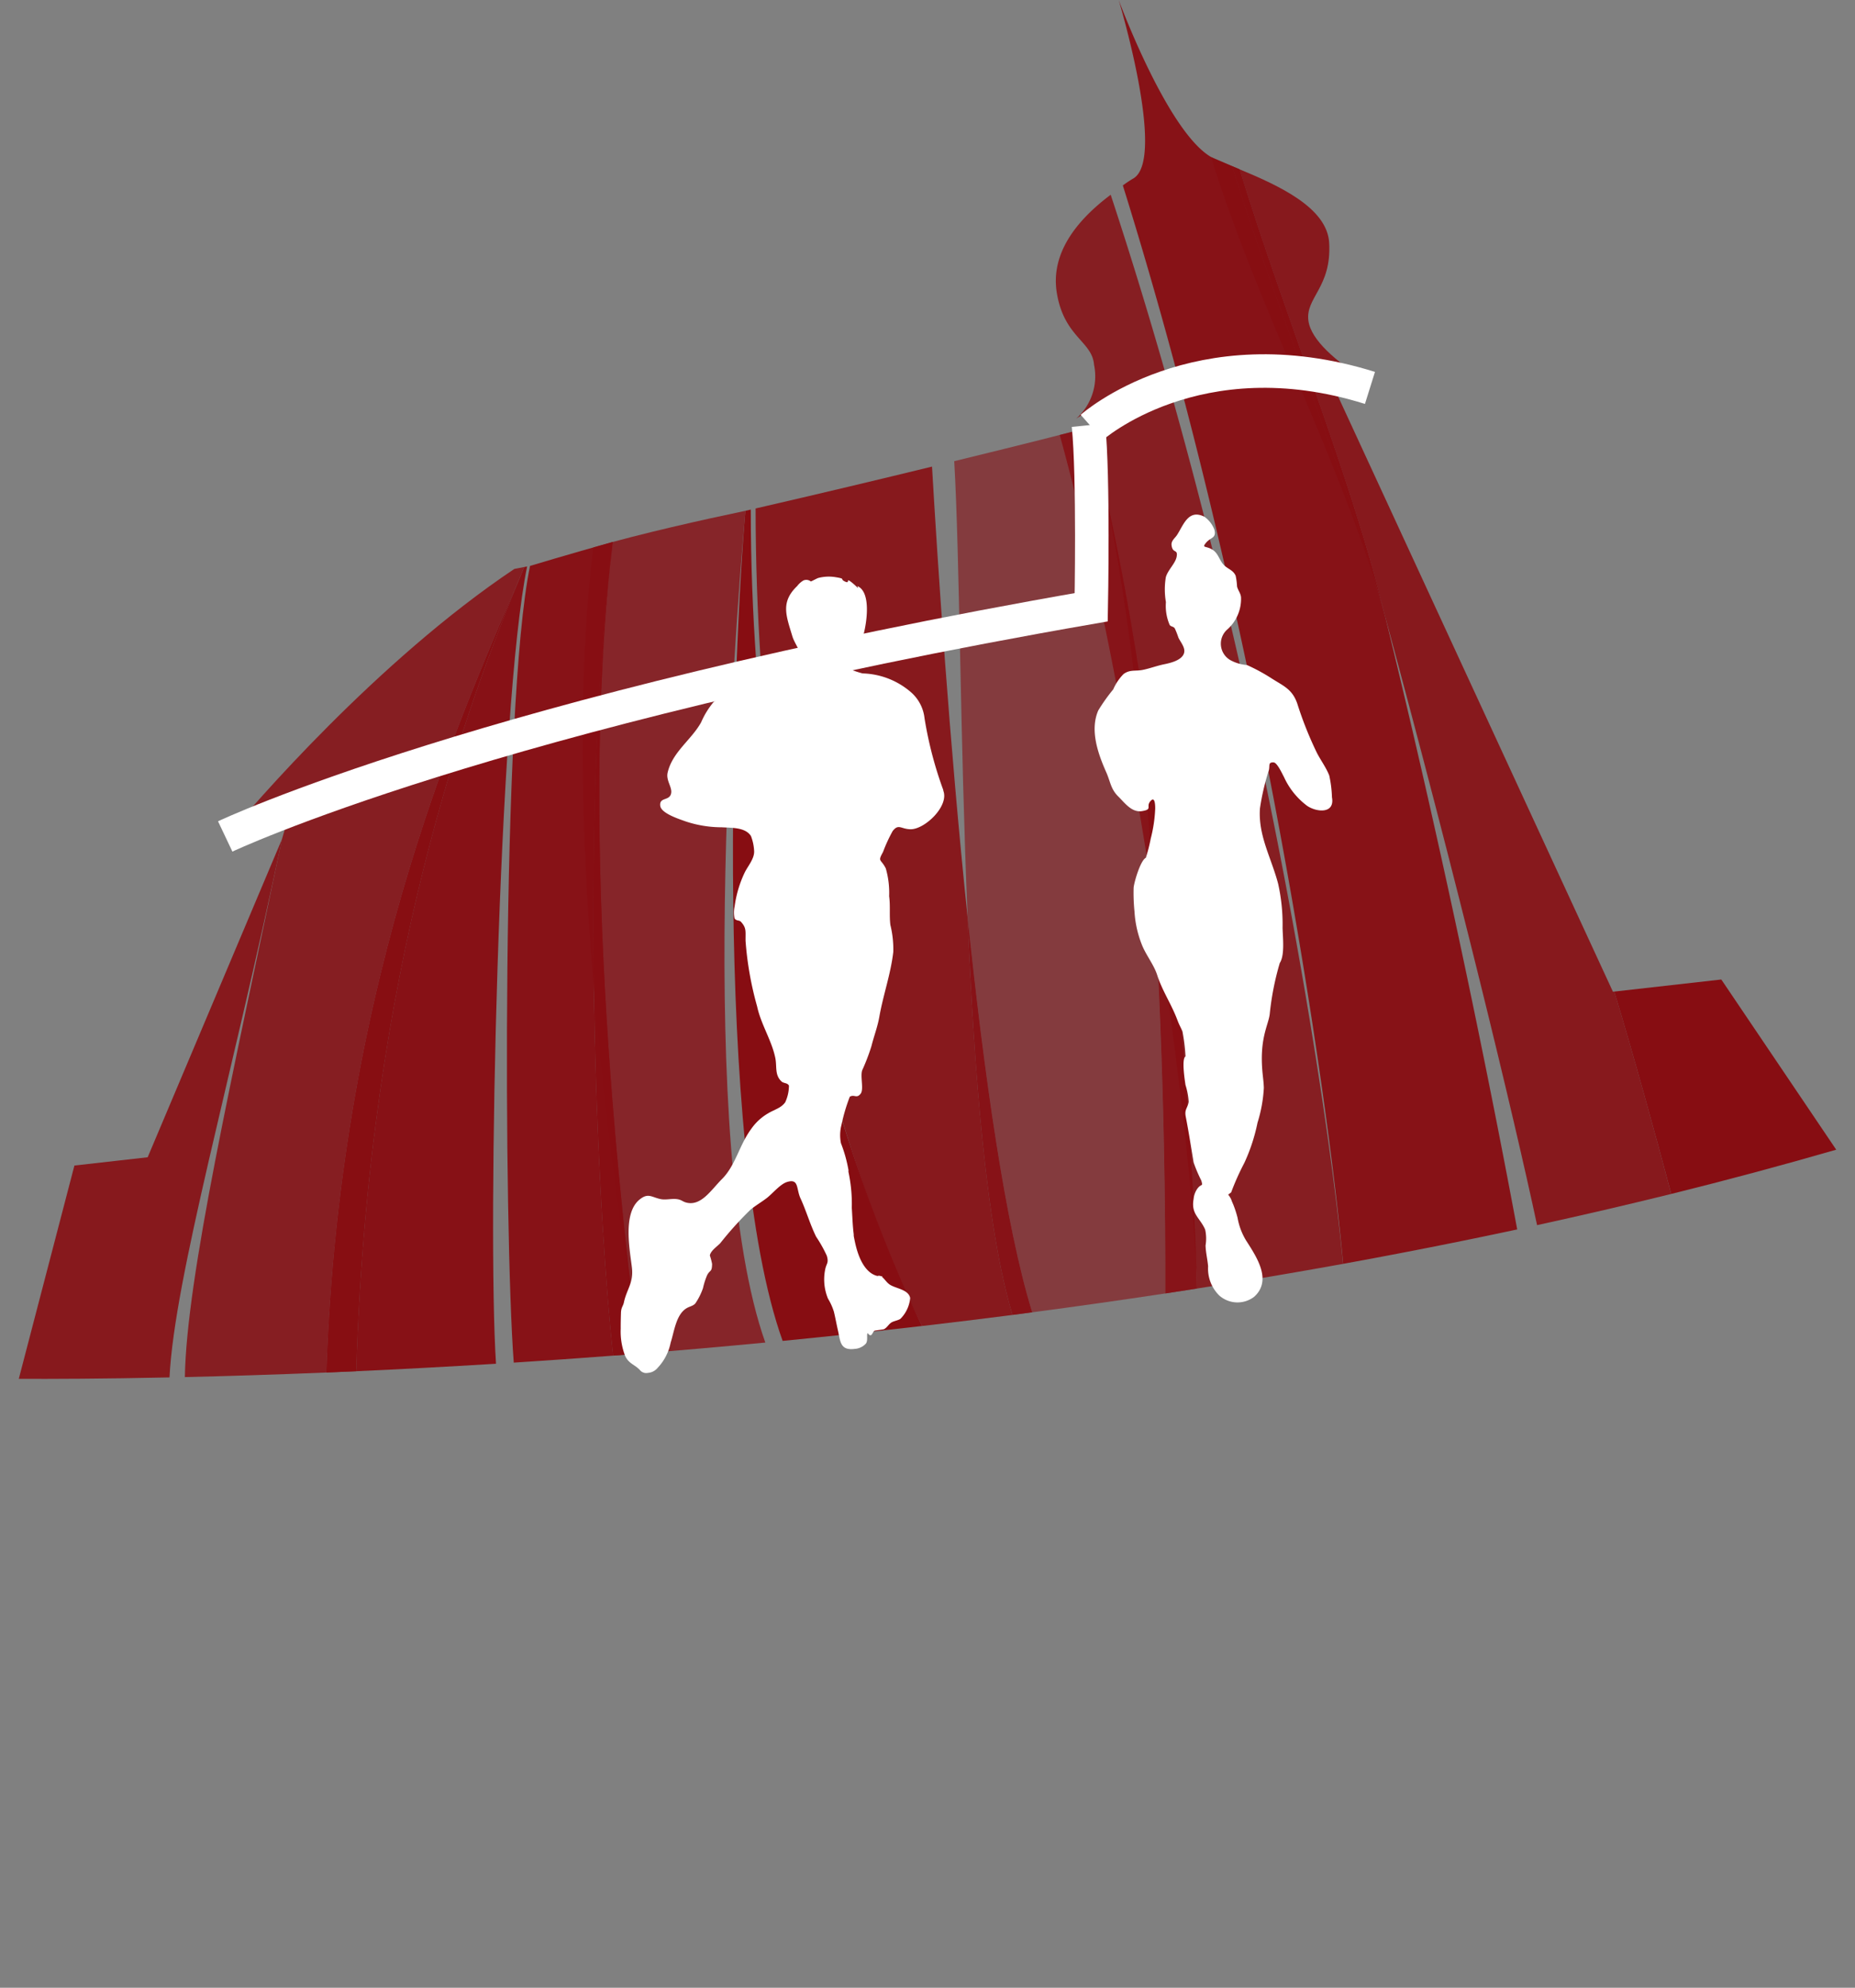
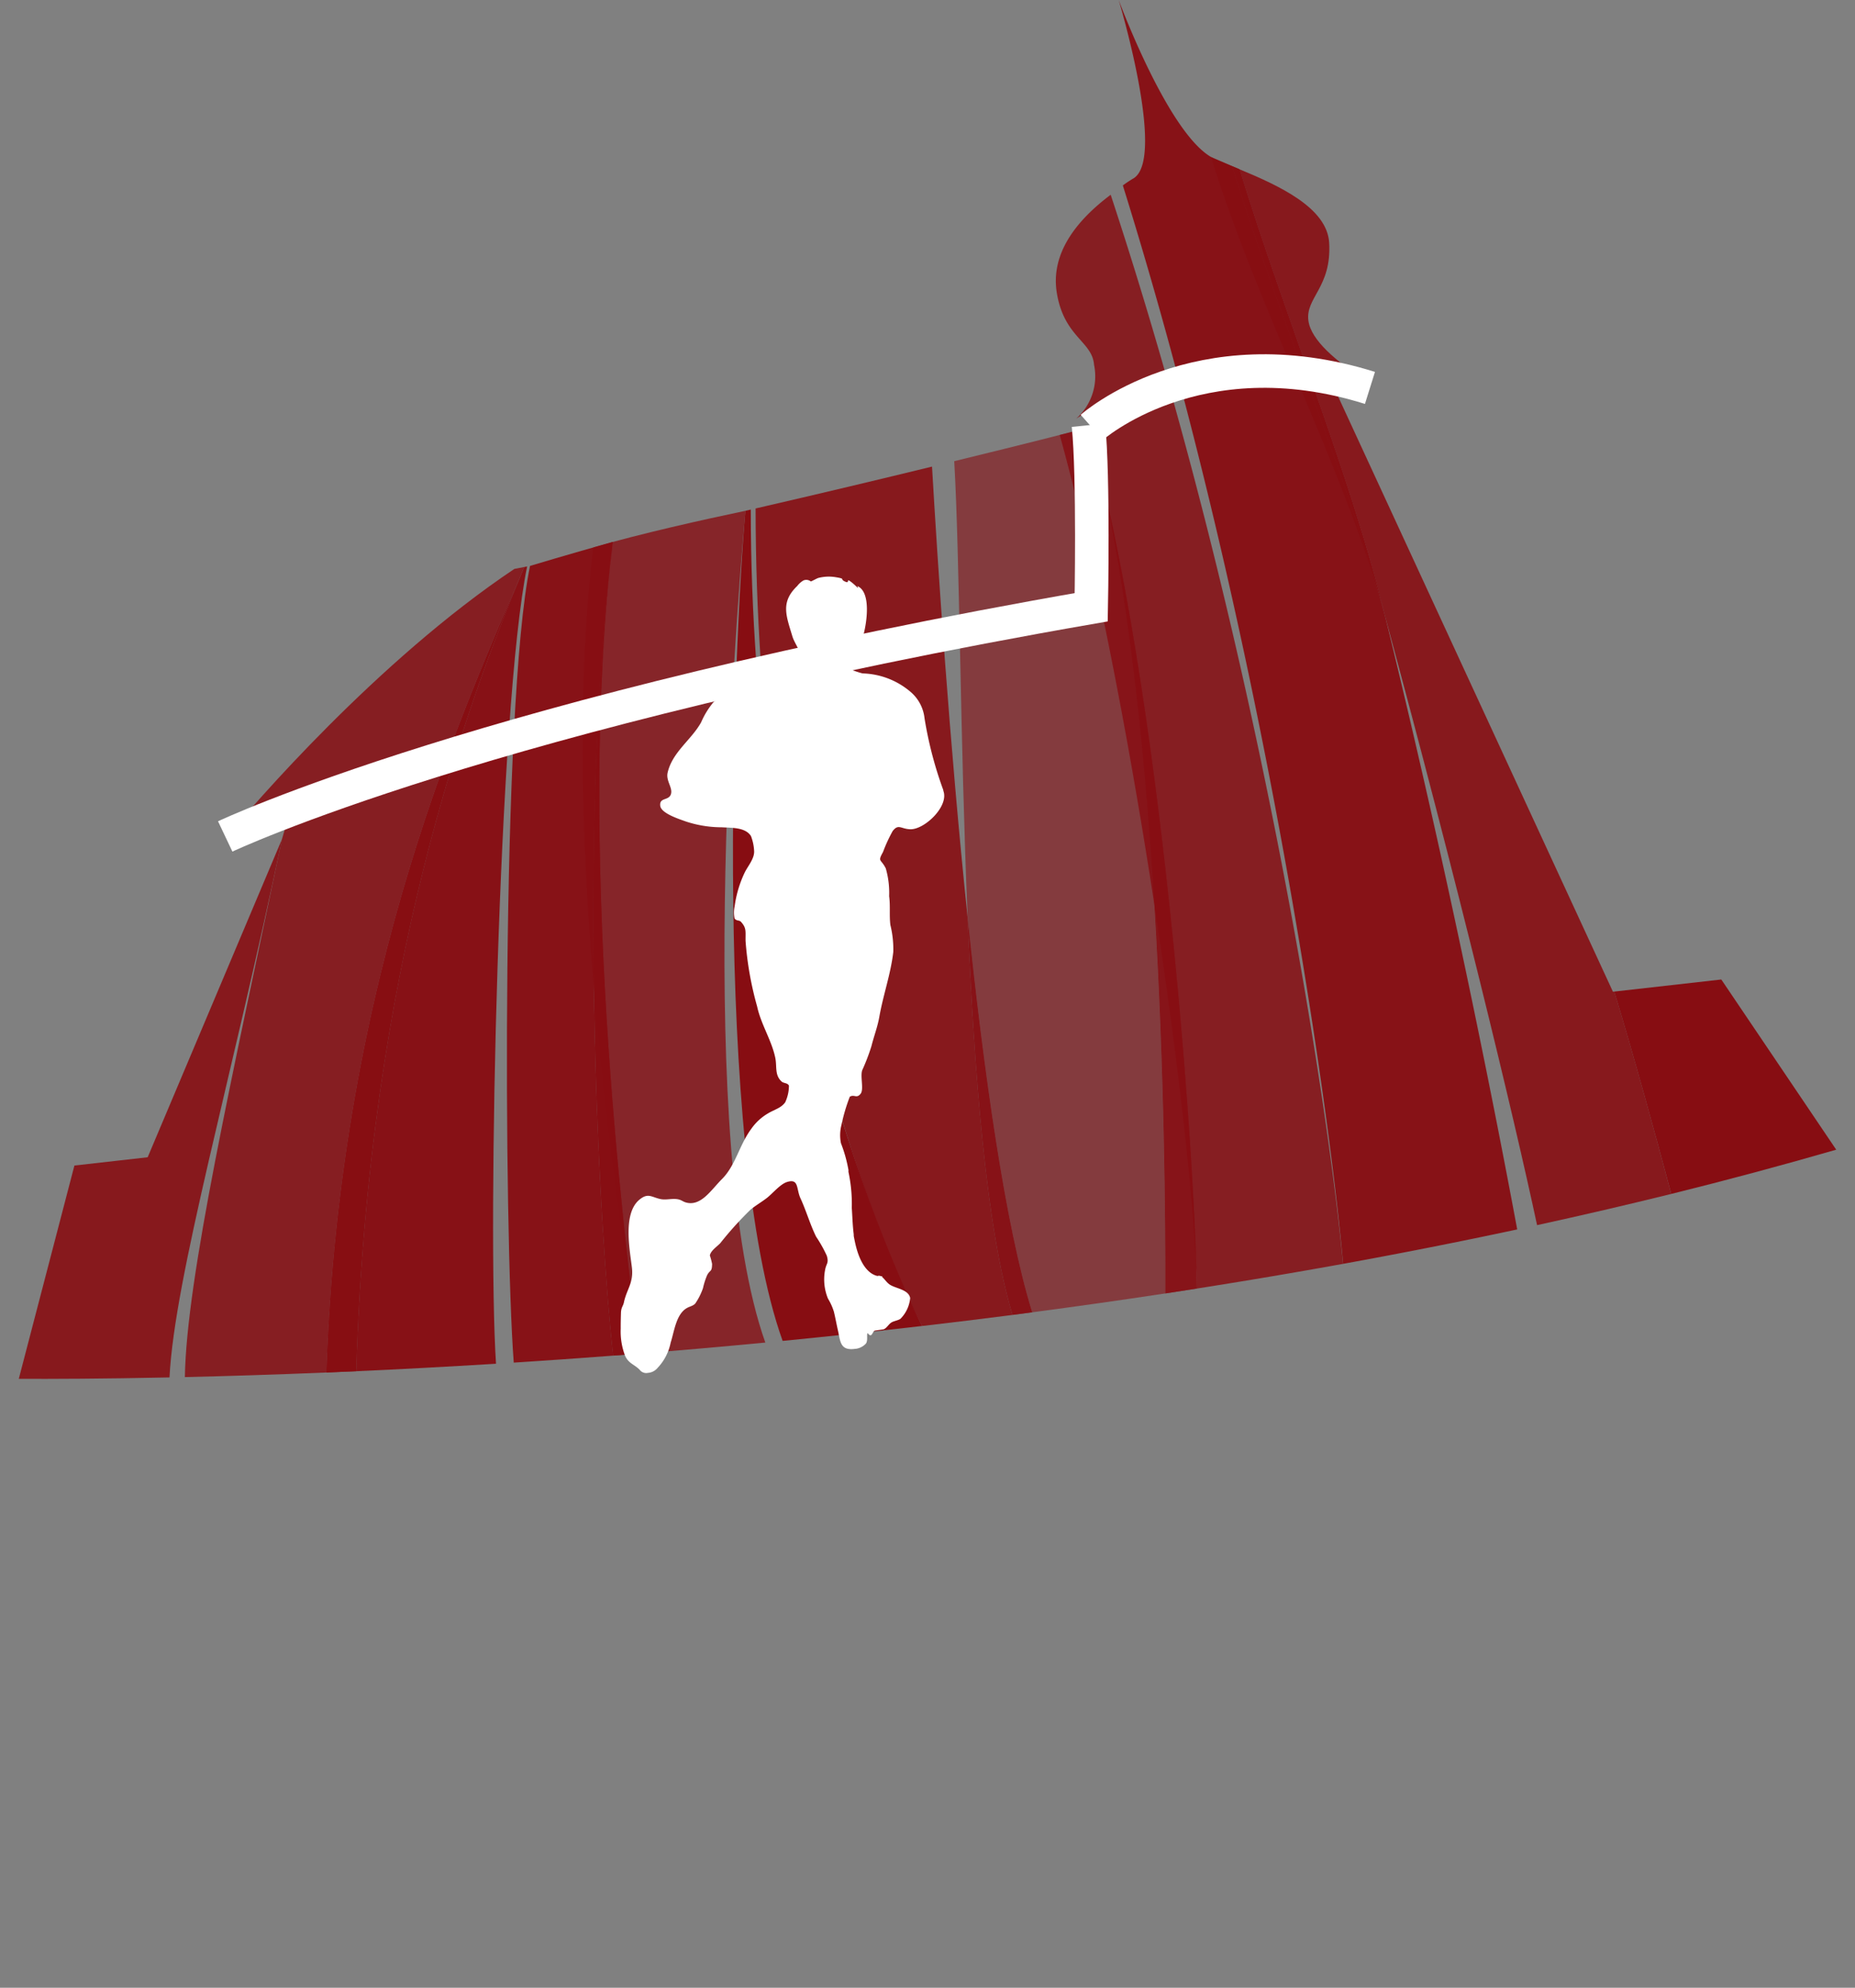
<svg xmlns="http://www.w3.org/2000/svg" width="165.939" height="177.734">
  <rect width="100%" height="100%" fill="#808080" stroke="none" />
  <defs>
    <clipPath id="a">
      <path fill="none" d="M0 0h165.939v177.734H0z" data-name="Rechteck 268" />
    </clipPath>
    <clipPath id="b">
      <path fill="none" d="M0 0h16.347v75.358H0z" data-name="Rechteck 247" />
    </clipPath>
    <clipPath id="c">
      <path fill="none" d="M0 0h9.513v73.381H0z" data-name="Rechteck 248" />
    </clipPath>
    <clipPath id="d">
      <path fill="none" d="M0 0h4.094v72.755H0z" data-name="Rechteck 249" />
    </clipPath>
    <clipPath id="e">
      <path fill="none" d="M0 0h15.292v71.957H0z" data-name="Rechteck 251" />
    </clipPath>
    <clipPath id="f">
      <path fill="none" d="M0 0h30.361v72.432H0z" data-name="Rechteck 252" />
    </clipPath>
    <clipPath id="g">
      <path fill="none" d="M0 0h17.699v72.023H0z" data-name="Rechteck 253" />
    </clipPath>
    <clipPath id="h">
      <path fill="none" d="M0 0h23.542v48.254H0z" data-name="Rechteck 255" />
    </clipPath>
    <clipPath id="i">
      <path fill="none" d="M0 0h35.649v113.005H0z" data-name="Rechteck 256" />
    </clipPath>
    <clipPath id="j">
      <path fill="none" d="M0 0h38.611v94.404H0z" data-name="Rechteck 257" />
    </clipPath>
    <clipPath id="k">
      <path fill="none" d="M0 0h13.651v40.138H0z" data-name="Rechteck 258" />
    </clipPath>
    <clipPath id="l">
      <path fill="none" d="M0 0h15.541v40.961H0z" data-name="Rechteck 259" />
    </clipPath>
    <clipPath id="m">
      <path fill="none" d="M0 0h25.695v97.802H0z" data-name="Rechteck 260" />
    </clipPath>
    <clipPath id="n">
      <path fill="none" d="M0 0h22.982v76.84H0z" data-name="Rechteck 261" />
    </clipPath>
    <clipPath id="o">
      <path fill="none" d="M0 0h18.883v79.11H0z" data-name="Rechteck 262" />
    </clipPath>
    <clipPath id="p">
      <path fill="none" d="M0 0h9.658v77.423H0z" data-name="Rechteck 263" />
    </clipPath>
    <clipPath id="q">
      <path fill="none" d="M0 0h5.774v35.516H0z" data-name="Rechteck 265" />
    </clipPath>
  </defs>
  <g data-name="Gruppe 805">
    <g clip-path="url(#a)" data-name="Gruppe 804">
      <g data-name="Gruppe 803">
        <g clip-path="url(#a)" data-name="Gruppe 802">
-           <path fill="#870d12" d="m106.483 33.166.113-.012-.056.005-.056.007" data-name="Pfad 913" />
          <g data-name="Gruppe 744" opacity=".79">
            <g data-name="Gruppe 743">
              <g clip-path="url(#b)" data-name="Gruppe 742" transform="translate(52.115 45.673)">
                <path fill="#870d12" d="M14.566 0c-3.759.79-9.3 2.019-13.6 3.272-3.29 26.777 2.767 62.166 4.094 72.087 3.655-.291 7.426-.62 11.287-.989-6.24-17.558-2.825-62.484-1.782-74.37" data-name="Pfad 914" />
              </g>
            </g>
          </g>
          <g data-name="Gruppe 747" opacity=".95">
            <g data-name="Gruppe 746">
              <g clip-path="url(#c)" data-name="Gruppe 745" transform="translate(45.346 48.456)">
                <path fill="#870d12" d="M9.474 0c-3.91 1.088-7.406 2.144-7.406 2.144C-.507 14.598-.271 61.827.612 73.381q4.316-.277 8.9-.625c-1.155-10-3.324-46.02-.039-72.755" data-name="Pfad 915" />
              </g>
            </g>
          </g>
          <g data-name="Gruppe 750" opacity=".79">
            <g data-name="Gruppe 749">
              <g clip-path="url(#d)" data-name="Gruppe 748" transform="translate(53.081 48.456)">
                <path fill="#870d12" d="m1.777 72.755 2.317-.179C2.767 62.655-1.551 26.776 1.738 0c-3.284 26.736-1.116 62.751.039 72.755" data-name="Pfad 916" />
              </g>
            </g>
          </g>
          <g data-name="Gruppe 753" opacity=".95">
            <g data-name="Gruppe 752">
              <g clip-path="url(#d)" data-name="Gruppe 751" transform="translate(53.081 48.456)">
                <path fill="#870d12" d="m1.777 72.755 2.317-.179C2.767 62.655-1.551 26.776 1.738 0c-3.284 26.736-1.116 62.751.039 72.755" data-name="Pfad 917" />
              </g>
            </g>
          </g>
          <g data-name="Gruppe 756" opacity=".96">
            <g data-name="Gruppe 755">
              <g clip-path="url(#e)" data-name="Gruppe 754" transform="translate(31.862 50.649)">
                <path fill="#870d12" d="m15.292 0-.257.049C9.968 12.118 1.094 35.859.001 71.957c3.913-.176 8.095-.4 12.508-.669-.787-11.882.223-58.9 2.784-71.288" data-name="Pfad 918" />
              </g>
            </g>
          </g>
          <path fill="#870d12" d="m67.161 45.563-.48.11c-1.044 11.889-2.967 56.682 3.33 74.222 4.06-.4 8.226-.841 12.468-1.334-4.169-8.609-15.3-35.137-15.319-73" data-name="Pfad 919" />
          <g data-name="Gruppe 759" opacity=".85">
            <g data-name="Gruppe 758">
              <g clip-path="url(#f)" data-name="Gruppe 757" transform="translate(16.537 50.698)">
                <path fill="#870d12" d="m30.36 0-.885.17C17.154 8.416 6.027 21.393 3.86 23.985c-.25.3-.083.333-.083.333l5.6-2.352-.692 2.372C4.18 45.838.147 63.562 0 72.432c3.749-.086 7.989-.216 12.661-.409C13.88 36.009 25.301 12.05 30.361 0" data-name="Pfad 920" />
              </g>
            </g>
          </g>
          <g data-name="Gruppe 762" opacity=".96">
            <g data-name="Gruppe 761">
              <g clip-path="url(#g)" data-name="Gruppe 760" transform="translate(29.198 50.698)">
                <path fill="#870d12" d="M2.664 71.908C3.758 35.808 12.632 12.07 17.699 0 12.64 12.05 1.219 36.009-.001 72.023q1.309-.053 2.664-.115" data-name="Pfad 921" />
              </g>
            </g>
          </g>
          <g data-name="Gruppe 765" opacity=".85">
            <g data-name="Gruppe 764">
              <g clip-path="url(#g)" data-name="Gruppe 763" transform="translate(29.198 50.698)">
                <path fill="#870d12" d="M2.664 71.908C3.758 35.808 12.632 12.07 17.699 0 12.64 12.05 1.219 36.009-.001 72.023q1.309-.053 2.664-.115" data-name="Pfad 922" />
              </g>
            </g>
          </g>
          <g data-name="Gruppe 768" opacity=".9">
            <g data-name="Gruppe 767">
              <g clip-path="url(#h)" data-name="Gruppe 766" transform="translate(1.681 75.037)">
                <path fill="#870d12" d="m11.529 28.438-6.553.74L0 48.249c2.878.012 7.483 0 13.482-.127.443-8.94 5.573-26.716 10.06-48.124Z" data-name="Pfad 923" />
              </g>
            </g>
          </g>
          <g data-name="Gruppe 771" opacity=".95">
            <g data-name="Gruppe 770">
              <g clip-path="url(#i)" data-name="Gruppe 769" transform="translate(100.073)">
                <path fill="#870d12" d="m10.157 14.869.661.271c-.773-.317-1.529-.624-2.223-.932C4.583 12.427 0 0 0 0s4.252 14.094 1.344 15.937a9.964 9.964 0 0 0-.973.644c12.441 39.821 18.442 82.112 19.707 96.423q7.753-1.406 15.571-3.076c-1.8-9.671-5.887-30.673-11.841-54.922-3.5-12.864-9.507-26.648-13.651-40.138m-3.747 18.3.056-.007.056-.005Z" data-name="Pfad 924" />
              </g>
            </g>
          </g>
          <path fill="#870d12" d="m164.259 102.799-10.28-15.219-9.577 1.081c1.786 5.869 3.672 12.75 5.1 18.093q7.423-1.839 14.757-3.956" data-name="Pfad 925" />
          <g data-name="Gruppe 774" opacity=".9">
            <g data-name="Gruppe 773">
              <g clip-path="url(#j)" data-name="Gruppe 772" transform="translate(110.891 15.14)">
                <path fill="#870d12" d="m33.516 73.518-.123.014L7.675 17.856c.753.089 2.882.761 3.4.889-2.383-1.547-4.667-3.432-4.92-5.187-.3-2.083 2.086-2.98 1.855-6.988C7.83 3.45 3.574 1.481-.005 0c4.116 13.4 9.852 27.085 12.99 39.867 6.529 24.011 11.548 44.817 13.623 54.537q6.006-1.311 12-2.789c-1.422-5.343-3.308-12.224-5.094-18.093" data-name="Pfad 926" />
              </g>
            </g>
          </g>
          <g data-name="Gruppe 777" opacity=".95">
            <g data-name="Gruppe 776">
              <g clip-path="url(#k)" data-name="Gruppe 775" transform="translate(110.23 14.869)">
                <path fill="#870d12" d="M13.651 40.138C10.513 27.356 4.778 13.672.661.271L.001 0c4.144 13.491 10.152 27.274 13.651 40.138" data-name="Pfad 927" />
              </g>
            </g>
          </g>
          <g data-name="Gruppe 780" opacity=".9">
            <g data-name="Gruppe 779">
              <g clip-path="url(#l)" data-name="Gruppe 778" transform="translate(108.339 14.045)">
                <path fill="#870d12" d="M15.541 40.961C12.403 28.179 6.668 14.495 2.551 1.094 2.328 1.002.217.088 0-.001c4.144 13.491 12.043 28.1 15.541 40.961" data-name="Pfad 928" />
              </g>
            </g>
          </g>
          <g data-name="Gruppe 783" opacity=".85">
            <g data-name="Gruppe 782">
              <g clip-path="url(#m)" data-name="Gruppe 781" transform="translate(94.449 17.414)">
                <path fill="#870d12" d="M25.695 95.593C24.361 81.319 18.064 39.854 4.908 0 1.732 2.378-.474 5.327.088 8.77c.645 3.964 3.169 4.331 3.33 6.428a5.059 5.059 0 0 1-1.6 4.823 17.883 17.883 0 0 1 2.049-1.146l.182 1.657-3.7.946c6.452 23.27 12.066 63.462 12.256 76.324q6.492-1.018 13.087-2.209" data-name="Pfad 929" />
              </g>
            </g>
          </g>
          <g data-name="Gruppe 786" opacity=".9">
            <g data-name="Gruppe 785">
              <g clip-path="url(#n)" data-name="Gruppe 784" transform="translate(67.593 41.72)">
                <path fill="#870d12" d="M18.967 40.335C17.325 24.604 16.275 8.484 15.781.001 10.987 1.168 5.837 2.401 0 3.744c.022 37.861 10.268 64.081 14.888 73.1q4-.466 8.094-.99c-2.336-7.729-3.423-21.457-4.015-35.516" data-name="Pfad 930" />
              </g>
            </g>
          </g>
          <g data-name="Gruppe 789" opacity=".6">
            <g data-name="Gruppe 788">
              <g clip-path="url(#o)" data-name="Gruppe 787" transform="translate(85.36 38.228)">
                <path fill="#870d12" d="M18.882 77.423c.037-12.734-.368-54.072-6.843-77.423C9.881.551 6.704 1.375 0 3.008c.495 8.506.529 24.873 1.2 40.819C2.653 57.75 4.57 71.364 6.972 79.11q5.882-.776 11.909-1.687" data-name="Pfad 931" />
              </g>
            </g>
          </g>
          <g data-name="Gruppe 792" opacity=".85">
            <g data-name="Gruppe 791">
              <g clip-path="url(#p)" data-name="Gruppe 790" transform="translate(97.399 38.228)">
                <path fill="#870d12" d="M6.843 77.423q1.4-.213 2.816-.435C9.469 64.125 6.453 23.271.001 0c6.475 23.351 6.88 64.689 6.843 77.423" data-name="Pfad 932" />
              </g>
            </g>
          </g>
          <g data-name="Gruppe 795" opacity=".6">
            <g data-name="Gruppe 794">
              <g clip-path="url(#p)" data-name="Gruppe 793" transform="translate(97.399 38.228)">
                <path fill="#870d12" d="M6.843 77.423q1.4-.213 2.816-.435C9.469 64.125 6.453 23.271.001 0c6.475 23.351 6.88 64.689 6.843 77.423" data-name="Pfad 933" />
              </g>
            </g>
          </g>
          <g data-name="Gruppe 798" opacity=".9">
            <g data-name="Gruppe 797">
              <g clip-path="url(#q)" data-name="Gruppe 796" transform="translate(86.56 82.054)">
                <path fill="#870d12" d="M5.774 35.284C3.374 27.537 1.454 13.923.001 0 .592 14.059 1.68 27.787 4.016 35.516c.584-.075 1.172-.154 1.758-.232" data-name="Pfad 934" />
              </g>
            </g>
          </g>
          <g data-name="Gruppe 801" opacity=".6">
            <g data-name="Gruppe 800">
              <g clip-path="url(#q)" data-name="Gruppe 799" transform="translate(86.56 82.054)">
                <path fill="#870d12" d="M5.774 35.284C3.374 27.537 1.454 13.923.001 0 .592 14.059 1.68 27.787 4.016 35.516c.584-.075 1.172-.154 1.758-.232" data-name="Pfad 935" />
              </g>
            </g>
          </g>
          <path fill="none" stroke="#fff" stroke-miterlimit="10" stroke-width="3" d="M20.146 74.789s23.435-11.113 77.468-20.492c0 0 .227-11.682-.246-16.279" data-name="Pfad 936" />
          <path fill="none" stroke="#fff" stroke-miterlimit="10" stroke-width="3" d="M97.669 38.211s9.407-8.37 24.881-3.527" data-name="Pfad 937" />
-           <path fill="#fff" d="M119.15 71.26a10.554 10.554 0 0 0-.241-1.916c-.268-.7-.771-1.373-1.11-2.038a32.406 32.406 0 0 1-1.749-4.388c-.445-1.3-1.231-1.577-2.305-2.264a16.426 16.426 0 0 0-2.2-1.192 3.633 3.633 0 0 1-1.5-.447 1.693 1.693 0 0 1-.253-2.736 3.643 3.643 0 0 0 1.223-2.879c-.035-.364-.271-.616-.355-.96a5.98 5.98 0 0 0-.124-.958c-.241-.557-.775-.605-1.143-1.062-.344-.427-.431-.95-.929-1.268-.577-.369-.995-.119-.578-.623s.944-.382.746-1.174a2.52 2.52 0 0 0-.882-1.145c-1.448-.737-1.886.748-2.461 1.629-.2.3-.541.519-.486.923.1.766.582.294.454 1.011-.107.608-.794 1.194-.968 1.84a6.7 6.7 0 0 0 .008 2.226 4.3 4.3 0 0 0 .333 2.032c.1.168.348.131.463.32a7.329 7.329 0 0 1 .321.817c.189.414.654.91.5 1.4-.2.65-1.261.881-1.8.992-.644.133-1.267.373-1.9.5s-1.144-.056-1.716.377a4.533 4.533 0 0 0-.916 1.367 15.973 15.973 0 0 0-1.335 1.877c-.778 1.776-.012 3.9.712 5.53.381.859.4 1.5 1.071 2.161.59.58 1.211 1.469 2.143 1.311.965-.163.31-.385.732-.882s.434.376.434.661a12.724 12.724 0 0 1-.4 2.679 14.755 14.755 0 0 1-.438 1.718c-.481.232-1.044 2.161-1.092 2.666a16.357 16.357 0 0 0 .078 2.146 9.508 9.508 0 0 0 .639 2.909c.357.941 1.094 1.829 1.392 2.767.443 1.393 1.285 2.617 1.818 4.053.141.382.322.694.442.986a16.514 16.514 0 0 1 .271 2.233c-.37.219-.059 2.159 0 2.558a6.046 6.046 0 0 1 .284 1.5c-.105.61-.393.659-.26 1.339.264 1.353.473 2.7.7 4.077a12.831 12.831 0 0 0 .689 1.621c.175.622.009.21-.378.767a1.926 1.926 0 0 0-.31.889c-.252 1.345.57 1.665 1.034 2.732a3.715 3.715 0 0 1 .036 1.417c.015.629.175 1.246.227 1.871a3.371 3.371 0 0 0 1 2.608 2.461 2.461 0 0 0 3.114.117c1.645-1.473.219-3.579-.721-5.047a5.809 5.809 0 0 1-.753-2 9.4 9.4 0 0 0-.366-1.148c-.062-.16-.154-.339-.2-.5a2.021 2.021 0 0 0-.277-.445l.265-.2a22.752 22.752 0 0 1 1.177-2.632 16.139 16.139 0 0 0 1.181-3.6 12.606 12.606 0 0 0 .566-3.112c-.01-.441-.072-.884-.115-1.323-.3-3.089.512-4.25.64-5.264a24.955 24.955 0 0 1 .9-4.577c.463-.7.267-2.3.25-3.144a16.574 16.574 0 0 0-.4-3.958c-.614-2.324-1.789-4.281-1.624-6.714a21.158 21.158 0 0 1 .8-3.428c.1-.407-.092-.726.432-.691.316.021.775 1.048.917 1.3a6.628 6.628 0 0 0 2.087 2.591c.853.569 2.505.725 2.2-.81" data-name="Pfad 938" />
          <path fill="#fff" d="M84.39 70.666a34.633 34.633 0 0 1-1.687-6.45 3.6 3.6 0 0 0-1.2-2.311 6.892 6.892 0 0 0-4.341-1.693c-.885-.233-1.976-.643-1.838-1.1.12-.394.484-.086.769-.3a3.375 3.375 0 0 0 .528-.652c.222-.26.091-.378.241-.658a2.51 2.51 0 0 0 .4-.828c.267-1.006.686-3.742-.569-4.272.165.355.024.1-.462-.294-.649-.529-.146.11-.608-.095-.567-.252.1-.246-.84-.4a3.731 3.731 0 0 0-1.585.065c-.1.026-.555.279-.663.312a.658.658 0 0 0-.663-.09 1.917 1.917 0 0 0-.559.5c-1.512 1.442-.981 2.66-.434 4.486.162.542.581 1.084.72 1.643a1.7 1.7 0 0 1-.154 1.362c-.11.113-.352-.02-.423.03-.9.629-2.19.505-2.95 1.17.022-.018-1.245.537-1.555.605-.108.024-.394-.063-.478-.035-.285.094-.454.2-.755.327a4.63 4.63 0 0 0-1.461.8 7.234 7.234 0 0 0-1.1 1.79c-.87 1.576-2.573 2.655-3 4.506-.172.749.5 1.37.284 1.954-.208.566-1.039.251-.944 1.016.086.691 1.777 1.207 2.271 1.391a10.238 10.238 0 0 0 3.22.525c.969.055 2.126.006 2.623.784a4.271 4.271 0 0 1 .284 1.344c.035.681-.585 1.376-.843 1.917a10.084 10.084 0 0 0-.9 3.021 2.612 2.612 0 0 0-.009 1.077c.162.258.417.132.585.321.492.554.389.823.4 1.7a29.535 29.535 0 0 0 1.035 5.857c.343 1.6 1.292 3.014 1.621 4.578.166.786-.07 1.525.551 2.119.2.195.531.112.674.38a3.556 3.556 0 0 1-.333 1.489c-.369.523-.974.655-1.518.983a4.727 4.727 0 0 0-1.529 1.409c-1.06 1.429-1.395 3.262-2.611 4.475-.942.939-1.809 2.363-3.081 2.127-.429-.08-.478-.253-.891-.324-.486-.085-1.024.088-1.508-.01-.824-.167-1.126-.6-1.916.061-1.482 1.239-.852 4.455-.661 6.052.164 1.381-.469 1.941-.717 3.126-.071.34-.246.429-.262.934-.015.469-.026.942-.022 1.411a6.056 6.056 0 0 0 .4 2.444c.325.692.839.753 1.309 1.247a.732.732 0 0 0 .739.26 1.231 1.231 0 0 0 .857-.451 4.555 4.555 0 0 0 1.162-2.251c.322-.991.477-2.5 1.416-3.072.294-.179.593-.2.795-.438a5.784 5.784 0 0 0 .683-1.365 6.565 6.565 0 0 1 .367-1.152c.267-.519.435-.244.446-1.013a6.445 6.445 0 0 0-.2-.759c.087-.433.617-.765.937-1.1a30.714 30.714 0 0 1 2.712-3c.456-.37.972-.669 1.439-1.027.516-.395 1.205-1.257 1.835-1.444 1.06-.314.793.613 1.185 1.467.521 1.128.85 2.319 1.4 3.434a11.811 11.811 0 0 1 .954 1.7c.2.688-.05.662-.157 1.287a4.48 4.48 0 0 0 .264 2.55 5.176 5.176 0 0 1 .527 1.167c.128.523.233 1.113.357 1.653.224.972.183 1.84 1.5 1.672a1.475 1.475 0 0 0 1.01-.48c.2-.284.04-.824.152-.933.4.519.411-.165.645-.221.039-.009.793-.116.8-.121.3-.144.406-.425.671-.6.209-.141.657-.2.83-.347a3.029 3.029 0 0 0 .859-1.845c-.154-.789-1.322-.841-1.858-1.224-.264-.19-.446-.493-.652-.66l.008-.072a.939.939 0 0 1-.1.011.4.4 0 0 0-.321-.028c-.553-.119-1.506-.675-2.011-3.008a21.314 21.314 0 0 1-.115-.57c0-.064 0-.127-.007-.192-.094-.77-.115-1.545-.167-2.319a13.718 13.718 0 0 0-.3-3.225c0-.093.005-.144.005-.144a12.584 12.584 0 0 0-.674-2.411 3.627 3.627 0 0 1 .048-1.648 15.916 15.916 0 0 1 .741-2.508c.4-.251.611.2.975-.278.3-.391-.058-1.563.141-2.1a18.442 18.442 0 0 0 .821-2.147c.225-.9.542-1.7.706-2.622.344-1.953 1.023-3.831 1.249-5.805a9.086 9.086 0 0 0-.26-2.408c-.107-.859.009-1.7-.111-2.57a7.884 7.884 0 0 0-.3-2.489c-.441-.878-.75-.557-.248-1.464a13.64 13.64 0 0 1 .864-1.877c.528-.675.732-.179 1.581-.158 1.285.03 3.516-2.1 2.936-3.476" data-name="Pfad 939" />
        </g>
      </g>
    </g>
  </g>
</svg>